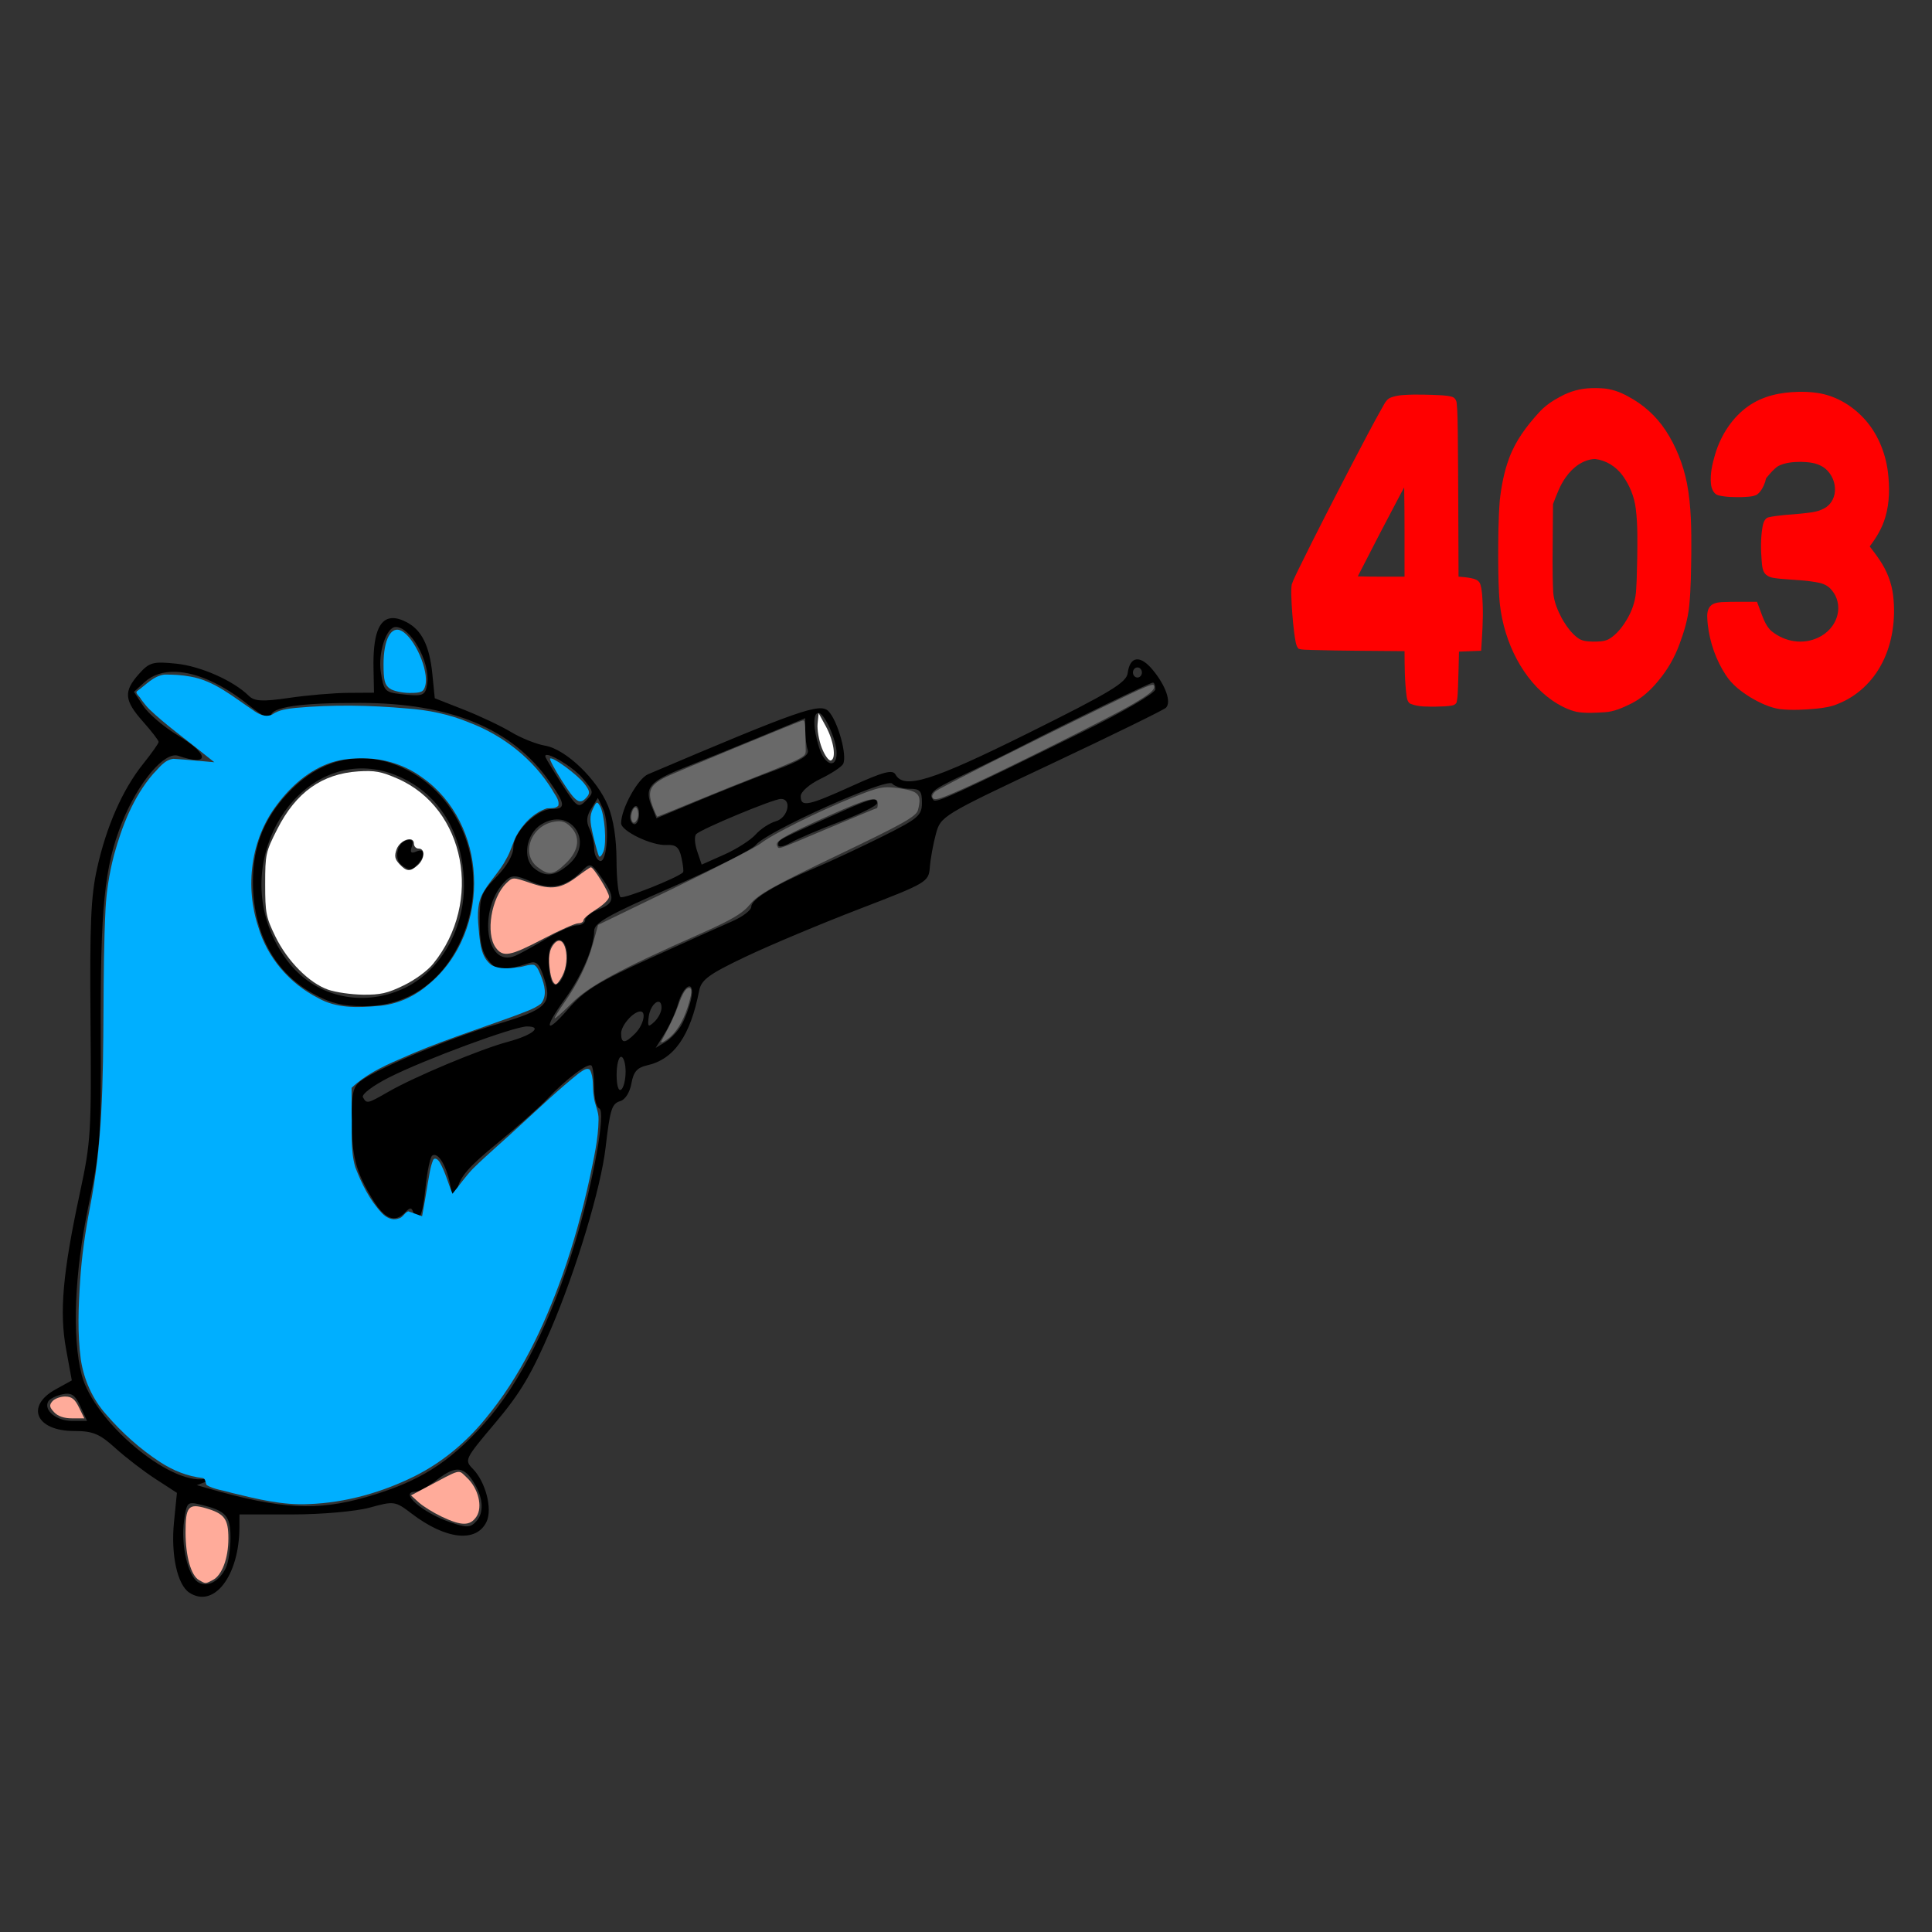
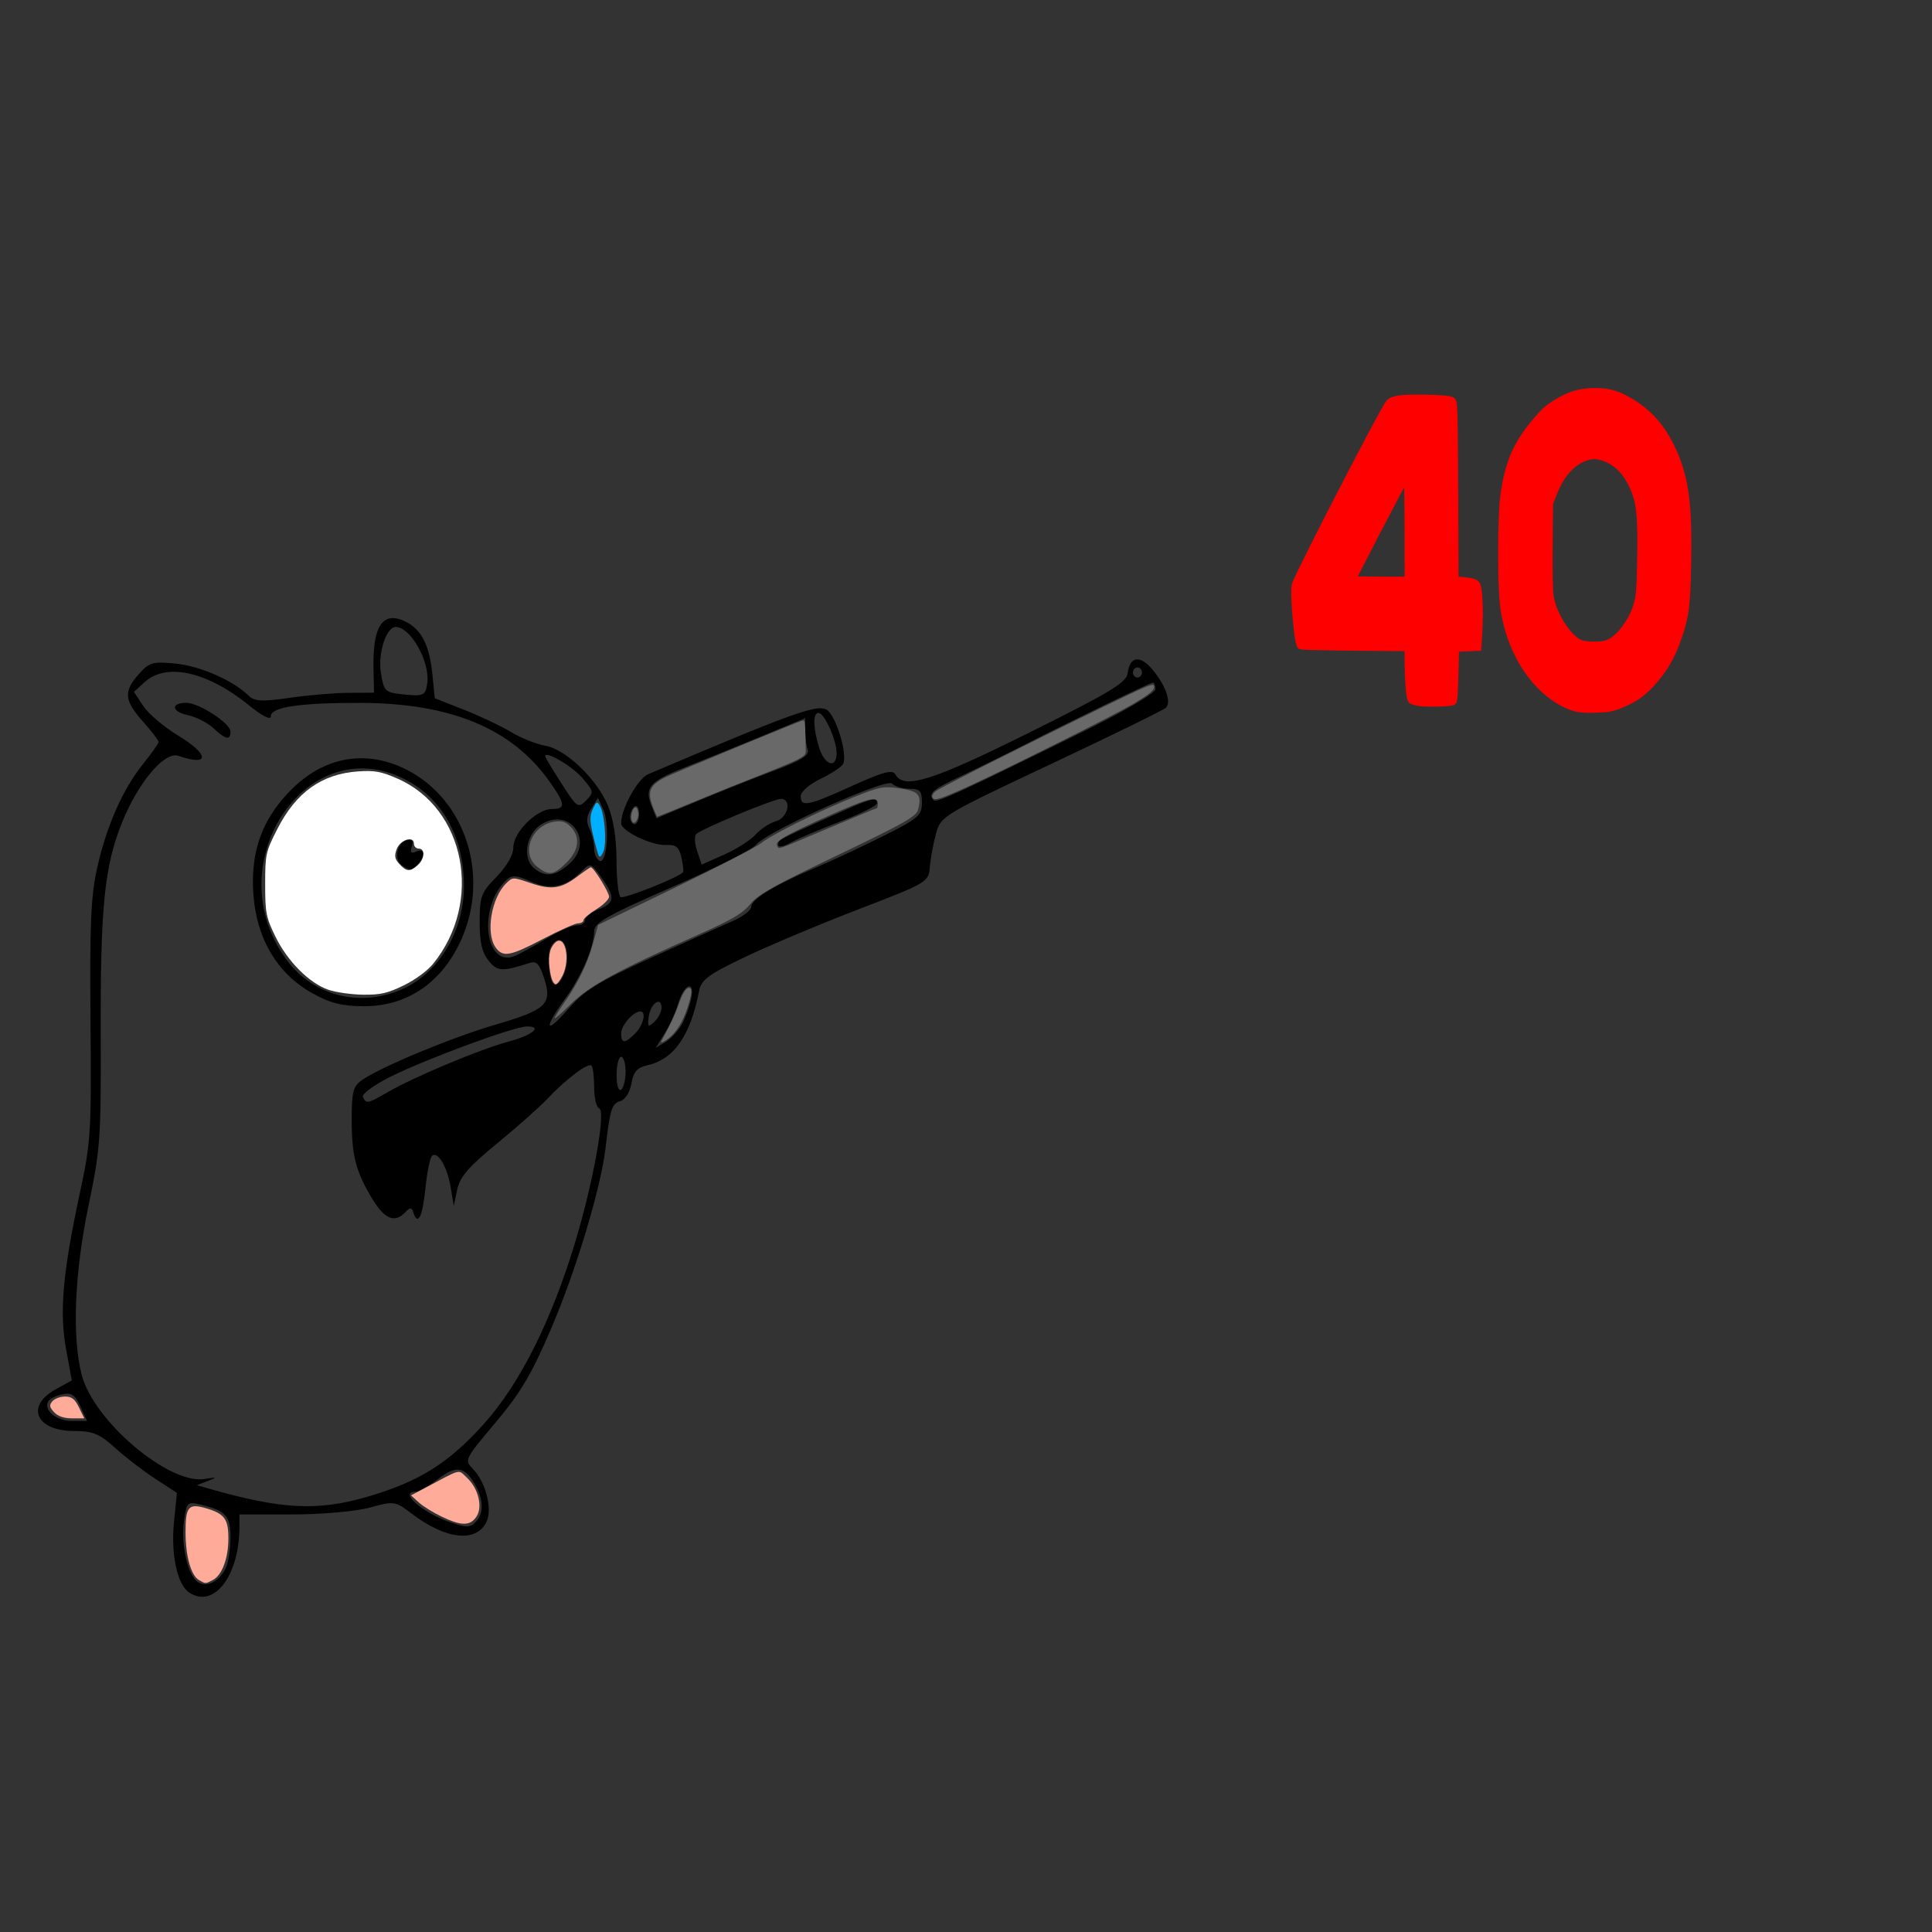
<svg xmlns="http://www.w3.org/2000/svg" xmlns:ns1="http://sodipodi.sourceforge.net/DTD/sodipodi-0.dtd" xmlns:ns2="http://www.inkscape.org/namespaces/inkscape" version="1.1" id="svg870" width="512" height="512" viewBox="0 0 512 512" ns1:docname="nomore403.svg" ns2:version="1.2.2 (b0a8486541, 2022-12-01)" ns2:export-filename="../GIT Icons/nomore403.png" ns2:export-xdpi="96" ns2:export-ydpi="96">
  <rect x="0" y="0" width="512" height="512" fill="#333333" stroke="none" />
  <defs id="defs874" />
  <ns1:namedview id="namedview872" pagecolor="#505050" bordercolor="#eeeeee" borderopacity="1" ns2:pageshadow="0" ns2:pageopacity="0" ns2:pagecheckerboard="0" showgrid="false" ns2:zoom="0.63886275" ns2:cx="112.70026" ns2:cy="278.62009" ns2:window-width="1366" ns2:window-height="705" ns2:window-x="0" ns2:window-y="0" ns2:window-maximized="1" ns2:current-layer="g876" ns2:showpageshadow="0" ns2:deskcolor="#505050" />
  <g ns2:groupmode="layer" ns2:label="Image" id="g876">
    <g id="g1442" transform="translate(-4.747)">
      <g id="g463" transform="matrix(1.568,0,0,1.516,-16.416,-177.892)">
        <path id="path1048" style="fill:#000000;stroke-width:0.819" d="m 79.637,225.404 c -2.154,0.198 -3.124,3.071 -3.014,8.773 l 0.082,4.256 -4.35,0.027 c -2.392,0.015 -6.885,0.41 -9.984,0.879 -4.505,0.681 -5.876,0.609 -6.83,-0.365 -2.59,-2.644 -8.128,-5.18 -12.268,-5.617 -3.941,-0.416 -4.538,-0.243 -6.314,1.826 -2.607,3.037 -2.477,4.596 0.693,8.289 1.461,1.702 2.656,3.303 2.656,3.561 0,0.257 -1.183,1.993 -2.629,3.857 -3.459,4.46 -6.199,10.891 -7.777,18.254 -1.048,4.892 -1.248,9.714 -1.109,26.621 0.16,19.52 0.063,21.16 -1.783,30.055 -2.911,14.028 -3.497,20.852 -2.348,27.346 l 0.971,5.486 -2.717,1.549 c -5.174,2.948 -3.333,7.293 3.09,7.293 3.181,0 4.319,0.486 6.965,2.969 1.74,1.633 4.799,4.065 6.797,5.406 l 3.631,2.439 -0.494,5.098 c -0.552,5.684 0.553,10.962 2.584,12.342 4.171,2.835 8.458,-2.962 8.475,-11.457 l 0.004,-2.211 h 8.918 c 4.951,0 10.788,-0.534 13.123,-1.201 4.08,-1.166 4.292,-1.134 7.057,1.051 5.771,4.562 10.954,5.145 12.664,1.424 1.028,-2.238 -0.158,-6.971 -2.32,-9.25 -1.451,-1.53 -1.375,-1.694 3.818,-8.062 4.237,-5.196 6.127,-8.495 9.416,-16.445 4.231,-10.228 8.409,-24.58 9.199,-31.604 0.765,-6.796 1.052,-7.731 2.506,-8.174 0.823,-0.251 1.6,-1.534 1.865,-3.08 0.35,-2.039 0.964,-2.77 2.664,-3.166 4.542,-1.058 7.298,-5.152 8.787,-13.055 0.36,-1.908 1.641,-2.877 7.846,-5.93 4.079,-2.007 12.71,-5.755 19.18,-8.328 11.503,-4.575 11.766,-4.735 11.959,-7.328 0.109,-1.459 0.569,-4.07 1.023,-5.803 0.816,-3.115 1.038,-3.253 19.533,-12.266 10.289,-5.013 18.997,-9.423 19.352,-9.799 0.932,-0.989 -0.025,-3.839 -2.215,-6.592 -2.127,-2.674 -3.877,-2.455 -4.252,0.531 -0.208,1.661 -2.918,3.356 -16.701,10.441 -16.401,8.431 -21.13,9.958 -22.549,7.283 -0.478,-0.901 -2.074,-0.465 -7.322,2 -7.481,3.514 -8.693,3.764 -8.693,1.795 0,-0.762 1.463,-2.086 3.332,-3.02 1.832,-0.915 3.555,-2.086 3.828,-2.602 0.753,-1.419 -0.897,-7.573 -2.477,-9.238 -1.408,-1.484 -4.888,-0.224 -30.484,11.029 -1.742,0.766 -4.553,6.05 -4.553,8.559 0,1.382 5.203,3.959 7.693,3.809 1.57,-0.095 2.112,0.38 2.504,2.199 0.275,1.276 0.398,2.433 0.273,2.57 -0.87,0.957 -10.036,4.718 -10.566,4.336 -0.365,-0.263 -0.671,-3.139 -0.68,-6.393 -0.011,-3.823 -0.513,-7.183 -1.416,-9.5 -1.82,-4.668 -7.136,-9.951 -10.643,-10.574 -1.497,-0.266 -4.088,-1.337 -5.758,-2.381 -1.669,-1.044 -5.256,-2.8 -7.969,-3.904 l -4.932,-2.008 -0.41,-4.242 c -0.476,-4.942 -1.809,-7.706 -4.379,-9.07 -0.985,-0.523 -1.835,-0.755 -2.553,-0.689 z m 0.74,1.537 c 2.508,0 5.806,6.054 5.336,9.793 -0.284,2.256 -0.64,2.406 -4.557,1.936 -2.589,-0.311 -2.823,-0.583 -3.297,-3.85 -0.491,-3.383 0.946,-7.879 2.518,-7.879 z m 125.361,7.072 c 0.417,0 0.758,0.399 0.758,0.885 0,0.486 -0.34,0.883 -0.758,0.883 -0.417,0 -0.76,-0.397 -0.76,-0.883 0,-0.486 0.342,-0.885 0.76,-0.885 z m -162.482,0.773 c 3.541,0.14 7.902,2.151 12.338,5.863 2.321,1.943 3.686,2.637 3.686,1.879 0,-1.584 4.887,-2.332 15.094,-2.312 15.331,0.029 25.671,4.474 32.006,13.76 2.705,3.965 2.771,4.789 0.387,4.789 -2.552,0 -6.508,4.069 -6.508,6.695 0,1.32 -1.074,3.267 -2.846,5.158 -2.624,2.801 -2.846,3.415 -2.846,7.875 0,3.578 0.39,5.339 1.5,6.768 1.482,1.908 2.309,1.96 6.869,0.434 1.247,-0.417 1.729,0.1 2.545,2.729 1.384,4.46 0.356,5.452 -8.395,8.088 -7.218,2.174 -19.365,7.403 -22.439,9.66 -1.481,1.088 -1.707,2.003 -1.707,6.92 0,6.351 0.71,9.135 3.561,13.961 2.024,3.427 3.749,4.121 5.488,2.209 0.804,-0.884 1.075,-0.884 1.354,0 0.771,2.449 1.569,0.827 2.055,-4.172 0.282,-2.902 0.8,-5.484 1.15,-5.736 1.011,-0.728 2.533,1.975 3.115,5.535 l 0.533,3.27 0.568,-2.848 c 0.444,-2.223 1.919,-3.991 6.738,-8.078 3.394,-2.878 7.195,-6.362 8.447,-7.742 3.164,-3.488 7,-6.476 7.527,-5.861 0.243,0.283 0.441,2.005 0.441,3.828 0,1.823 0.385,3.465 0.857,3.648 1.158,0.45 -0.967,12.726 -4.023,23.24 -4.005,13.78 -9.337,24.798 -15.398,31.822 -5.996,6.949 -11.078,10.233 -19.912,12.865 -8.377,2.496 -14.458,2.153 -26.785,-1.506 l -1.898,-0.562 1.898,-0.746 c 1.619,-0.636 1.533,-0.685 -0.584,-0.334 -6.03,1 -18.733,-10.131 -20.762,-18.191 -1.662,-6.606 -1.234,-17.748 1.137,-29.535 2.01,-9.994 2.13,-11.723 2.072,-29.871 -0.071,-22.369 0.62,-29.494 3.609,-37.174 2.72,-6.989 7.186,-12.468 9.494,-11.648 5.349,1.899 5.326,-0.192 -0.041,-3.551 -2.359,-1.477 -5.001,-3.797 -5.869,-5.156 l -1.578,-2.471 1.791,-1.695 c 1.375,-1.3 3.205,-1.889 5.33,-1.805 z m 165.096,1.879 c 0.232,0 0.422,0.525 0.422,1.168 0,0.663 -5.339,3.893 -12.332,7.461 -20.984,10.707 -24.699,12.469 -25.162,11.93 -0.988,-1.151 -0.236,-1.835 4.674,-4.236 2.817,-1.378 7.512,-3.769 10.434,-5.314 8.376,-4.431 21.501,-11.008 21.965,-11.008 z m -163.359,3.535 c -2.672,0 -2.526,1.547 0.201,2.143 1.427,0.312 3.389,1.337 4.357,2.277 2.085,2.024 2.898,2.194 2.898,0.605 0,-1.435 -5.328,-5.025 -7.457,-5.025 z m 106.848,1.768 c 0.988,0 3.055,4.757 3.055,7.029 0,2.805 -2.03,2.138 -2.961,-0.973 -1.031,-3.446 -1.072,-6.057 -0.094,-6.057 z m -2.256,0.916 v 2.123 c 0,1.167 0.191,2.701 0.424,3.408 0.316,0.96 -1.109,1.878 -5.615,3.619 -3.321,1.283 -9.165,3.688 -12.988,5.344 l -6.953,3.01 -0.812,-2.082 c -1.283,-3.281 -0.395,-4.365 5.568,-6.801 3.068,-1.253 8.907,-3.705 12.977,-5.449 z m -43.412,6.459 c 1.238,0.282 4.375,2.327 5.758,4.008 1.948,2.369 1.97,2.506 0.625,3.924 -1.32,1.391 -1.532,1.248 -4,-2.719 -1.433,-2.304 -2.716,-4.478 -2.852,-4.83 -0.145,-0.376 0.056,-0.477 0.469,-0.383 z m -31.449,0.547 c -4.252,-0.049 -8.36,1.764 -11.867,5.359 -4.537,4.652 -6.611,9.734 -6.611,16.199 0,8.841 3.539,15.744 9.992,19.49 3.02,1.753 5.115,2.301 8.787,2.301 7.362,0 13.242,-4.189 16.471,-11.736 4.75,-11.104 0.73,-24.187 -9.064,-29.5 -2.554,-1.385 -5.156,-2.084 -7.707,-2.113 z m -1.369,1.84 c 2.918,-0.279 6.051,0.363 9.217,2.201 5.961,3.46 9.34,10.088 9.34,18.314 0,7.757 -4.161,15.036 -10.244,17.922 -7.12,3.377 -15.1,1.365 -19.668,-4.959 -9.923,-13.737 -1.289,-32.269 11.355,-33.479 z m 90.934,2.594 c 0.427,0.498 1.734,0.904 2.902,0.904 1.814,0 2.123,0.358 2.123,2.443 0,2.217 -0.605,2.754 -6.559,5.832 -3.607,1.865 -8.759,4.356 -11.449,5.535 -6.901,3.026 -10.828,5.489 -10.828,6.791 0,0.615 -1.451,1.767 -3.225,2.561 -1.774,0.794 -8.006,3.696 -13.85,6.447 -8.761,4.126 -11.19,5.679 -13.85,8.861 -3.887,4.65 -4.268,3.533 -0.584,-1.705 2.832,-4.026 4.949,-9.12 4.949,-11.912 0,-1.414 2.352,-2.788 13.09,-7.639 7.2,-3.252 13.602,-6.581 14.229,-7.398 1.791,-2.339 22.127,-11.797 23.051,-10.721 z m -49.744,2.5 0.865,1.885 c 1.156,2.515 0.733,9.625 -0.543,9.123 -0.522,-0.205 -0.947,-1.163 -0.947,-2.127 0,-0.964 -0.357,-2.528 -0.793,-3.477 -0.589,-1.281 -0.509,-2.199 0.312,-3.564 z m 30.932,0.174 c 1.922,0 1.208,3.304 -0.844,3.904 -1.054,0.308 -2.599,1.354 -3.434,2.326 -0.834,0.972 -3.225,2.551 -5.312,3.51 l -3.795,1.744 -0.768,-2.352 c -0.422,-1.293 -0.498,-2.629 -0.17,-2.971 0.883,-0.918 13.072,-6.162 14.322,-6.162 z m 16.006,0.154 c -0.573,-0.281 -2.393,0.487 -7.783,2.996 -9.024,4.201 -8.668,3.998 -8.668,4.922 0,0.447 0.94,0.26 2.088,-0.416 1.148,-0.676 4.904,-2.334 8.348,-3.684 3.443,-1.349 6.26,-2.795 6.26,-3.213 0,-0.301 -0.053,-0.512 -0.244,-0.605 z m -40.439,1.102 c 0.272,0.081 0.465,0.593 0.465,1.344 0,1.001 -0.342,1.82 -0.76,1.82 -0.417,0 -0.758,-0.575 -0.758,-1.275 0,-0.701 0.34,-1.52 0.758,-1.82 0.104,-0.075 0.204,-0.096 0.295,-0.068 z m -12.678,2.398 c 3.037,0.564 4.578,4.749 1.32,7.734 -2.347,2.15 -4.016,2.352 -5.932,0.721 -2.007,-1.71 -1.336,-5.984 1.197,-7.633 1.223,-0.796 2.402,-1.01 3.414,-0.822 z m -26.123,3.584 c -1.643,0.369 -2.214,3.338 -0.838,4.354 1.362,1.005 1.694,0.973 2.768,-0.277 1.305,-1.521 1.122,-2.759 -0.312,-2.117 -0.893,0.399 -1.099,0.169 -0.762,-0.854 0.328,-0.995 0.08,-1.315 -0.855,-1.105 z m 31.129,4.422 c 0.425,0.154 0.899,0.794 1.758,2.045 2.381,3.466 2.298,4.493 -0.451,5.609 -1.252,0.508 -2.277,1.342 -2.277,1.854 0,0.511 -0.632,0.932 -1.404,0.932 -0.773,0 -3.076,1.038 -5.121,2.309 -2.045,1.27 -4.419,2.623 -5.275,3.006 -5.161,2.306 -6.417,-8.497 -1.537,-13.215 0.97,-0.938 1.718,-0.889 4.207,0.271 3.285,1.531 5.909,0.944 8.637,-1.932 0.664,-0.7 1.04,-1.033 1.465,-0.879 z m -5.84,13.107 c 0.95,-0.507 1.834,0.668 1.834,2.969 0,2.846 -1.729,5.84 -2.512,4.35 -0.695,-1.324 -0.857,-5.123 -0.266,-6.23 0.301,-0.563 0.627,-0.919 0.943,-1.088 z m 22.307,8.029 c 0.518,-0.196 0.82,0.488 0.453,2.225 -0.296,1.4 -1.027,3.427 -1.625,4.504 -0.598,1.077 -1.821,2.417 -2.719,2.977 l -1.633,1.018 1.523,-2.533 c 0.838,-1.393 1.849,-3.703 2.248,-5.131 0.499,-1.787 1.234,-2.863 1.752,-3.059 z m -4.834,2.742 c 0.18,0.133 0.299,0.441 0.299,0.963 0,0.71 -0.547,1.819 -1.213,2.463 -1.057,1.022 -1.177,0.904 -0.947,-0.928 0.215,-1.72 1.321,-2.898 1.861,-2.498 z m -3.307,1.615 c 1.081,-0.053 0.565,2.354 -0.818,3.812 -1.752,1.847 -2.406,1.851 -2.406,0.014 0,-1.379 2.012,-3.766 3.225,-3.826 z m -19.131,2.623 c 2.753,0 0.879,1.55 -3.254,2.691 -4.618,1.275 -15.723,6.081 -20.197,8.74 -3.548,2.108 -3.649,2.129 -4.283,0.934 -0.264,-0.497 1.719,-2.04 4.459,-3.473 5.959,-3.114 21.082,-8.893 23.275,-8.893 z m 15.906,5.305 c 0.417,0 0.758,1.17 0.758,2.6 0,1.43 -0.34,2.846 -0.758,3.146 -0.452,0.325 -0.76,-0.727 -0.76,-2.6 0,-1.73 0.342,-3.146 0.76,-3.146 z m -93.449,58.902 c 0.87,0.066 1.381,0.681 2.059,2.207 l 1.125,2.537 h -2.582 c -2.596,0 -4.79,-1.868 -3.982,-3.391 0.238,-0.449 1.306,-1.012 2.373,-1.25 0.389,-0.087 0.718,-0.126 1.008,-0.104 z m 66.105,13.283 c 0.956,0.141 1.749,0.98 2.635,2.555 1.415,2.516 1.52,4.959 0.273,6.41 -1.014,1.181 -1.641,1.214 -4.406,0.234 -4.815,-1.706 -8.813,-5.363 -5.863,-5.363 0.529,0 2.215,-0.991 3.746,-2.203 1.538,-1.218 2.659,-1.774 3.615,-1.633 z m -45.033,5.848 c 0.337,0.019 0.77,0.118 1.338,0.26 4.261,1.065 5.018,1.936 5.018,5.773 0,1.96 -0.348,4.325 -0.775,5.254 -1.109,2.413 -3.178,3.516 -4.715,2.514 -1.728,-1.127 -2.927,-6.587 -2.357,-10.738 0.336,-2.446 0.482,-3.119 1.492,-3.062 z" />
        <g id="g372">
-           <path id="path1185" style="fill:#00afff;fill-opacity:1;stroke-width:2.208" d="m 41.282,235.268 c -1.889,0.245 -3.17,1.856 -4.642,2.909 -0.344,0.379 0.528,0.945 0.682,1.39 0.32,0.444 0.88,1.205 1.383,1.728 2.851,2.825 6.109,5.186 9.167,7.774 0.618,0.506 1.237,1.012 1.855,1.519 -2.306,-0.187 -4.609,-0.462 -6.917,-0.595 -1.544,0.177 -2.447,1.627 -3.445,2.652 -3.359,4.041 -5.24,9.088 -6.585,14.119 -0.429,1.67 -0.764,3.406 -1.007,5.021 -0.207,1.452 -0.354,2.915 -0.431,4.295 -0.585,11.901 -0.105,23.967 -0.745,35.936 -0.292,5.532 -0.883,11.049 -1.916,16.493 -0.779,4.195 -1.376,8.425 -1.637,12.686 -0.298,4.587 -0.477,9.22 0.111,13.791 0.515,3.521 1.953,6.913 4.281,9.609 2.652,3.176 5.713,6.037 9.143,8.345 2.15,1.45 4.596,2.477 7.179,2.778 0.511,0.076 0.431,0.867 0.685,1.25 1.286,0.75 2.831,0.899 4.237,1.346 4.263,1.07 8.603,2.193 13.035,1.953 6.251,-0.241 12.402,-2.055 17.952,-4.924 4.6,-2.401 8.602,-5.867 11.82,-9.943 5.953,-7.39 9.957,-16.157 13.046,-25.092 1.9,-5.554 3.417,-11.276 4.64,-17.071 0.666,-3.357 1.451,-6.731 1.484,-10.169 0.068,-1.434 -0.697,-2.702 -0.807,-4.114 -0.269,-1.528 0.071,-3.204 -0.66,-4.619 -0.607,-0.451 -1.317,0.286 -1.83,0.598 -3.459,2.844 -6.625,5.994 -9.868,9.052 -2.669,2.594 -5.489,5.031 -8.099,7.685 -1.244,1.364 -2.281,2.901 -3.421,4.351 -0.735,-1.832 -1.204,-3.789 -2.163,-5.52 -0.203,-0.351 -0.764,-0.945 -1.1,-0.396 -0.519,1.287 -0.659,2.722 -0.916,4.088 -0.287,1.925 -0.625,3.842 -0.96,5.76 -0.783,-0.276 -1.561,-0.616 -2.347,-0.859 -0.67,0.264 -0.894,1.128 -1.658,1.261 -1.044,0.402 -2.114,-0.2 -2.807,-0.977 -2.075,-2.281 -3.415,-5.142 -4.481,-8.014 -0.864,-3.058 -0.501,-6.273 -0.612,-9.409 -0.004,-1.484 -0.01,-2.967 -0.013,-4.451 2.267,-2.219 5.113,-3.674 7.977,-4.946 6.392,-2.999 13.107,-5.192 19.7,-7.682 1.467,-0.614 3.065,-1.078 4.324,-2.075 1.127,-1.405 0.597,-3.339 0.016,-4.86 -0.293,-0.667 -0.517,-1.519 -1.155,-1.926 -0.943,-0.167 -1.828,0.386 -2.769,0.407 -1.449,0.231 -3.066,0.368 -4.393,-0.344 -1.717,-1.249 -1.943,-3.543 -2.141,-5.497 -0.219,-2.465 -0.54,-5.169 0.787,-7.393 1.135,-1.995 2.79,-3.64 3.809,-5.71 0.72,-1.254 1.053,-2.682 1.66,-3.977 1.133,-2.121 2.902,-4.05 5.196,-4.855 0.634,-0.055 1.461,0.075 1.923,-0.449 0.265,-0.995 -0.557,-1.875 -0.979,-2.708 -3.175,-5.373 -8.217,-9.524 -13.981,-11.806 -3.376,-1.465 -7.01,-2.245 -10.67,-2.499 -6.229,-0.576 -12.519,-0.686 -18.751,-0.094 -1.374,0.147 -2.828,0.324 -3.971,1.153 -1.143,0.587 -2.391,-0.091 -3.301,-0.813 -3.308,-2.26 -6.473,-5.106 -10.542,-5.819 -1.438,-0.278 -2.908,-0.36 -4.369,-0.343 z m 33.69,14.638 c 3.565,0.023 7.098,1.214 9.938,3.389 5.389,3.905 8.382,10.537 8.684,17.119 0.391,7.124 -2.305,14.589 -7.861,19.178 -2.348,2.049 -5.314,3.411 -8.435,3.605 -3.371,0.33 -7.013,0.411 -10.029,-1.388 -4.844,-2.526 -8.588,-7.085 -10.097,-12.366 -2.299,-7.108 -1.328,-15.366 3.14,-21.428 2.337,-3.228 5.433,-6.112 9.253,-7.397 1.74,-0.574 3.583,-0.741 5.407,-0.713 z" />
-           <path style="fill:#00afff;fill-opacity:1;stroke-width:2.208" d="m 79.369,237.702 c -0.849,-0.625 -1.05,-1.436 -1.05,-4.242 0,-4.311 1.278,-6.784 3.021,-5.845 2.256,1.215 4.685,6.974 4.038,9.572 -0.275,1.104 -0.652,1.288 -2.64,1.288 -1.276,0 -2.792,-0.348 -3.369,-0.772 z" id="path1890" />
-           <path style="fill:#00afff;fill-opacity:1;stroke-width:2.208" d="m 108.489,253.861 c -1.242,-2.014 -2.149,-3.772 -2.014,-3.908 0.397,-0.4 4.632,2.819 5.808,4.415 0.898,1.22 0.965,1.616 0.39,2.313 -1.175,1.425 -1.843,0.974 -4.184,-2.82 z" id="path1929" />
          <path style="fill:#00afff;fill-opacity:1;stroke-width:2.208" d="m 114.723,267.004 c -0.148,-0.276 -0.592,-1.91 -0.987,-3.631 -0.576,-2.513 -0.584,-3.422 -0.045,-4.614 0.606,-1.338 0.725,-1.389 1.21,-0.517 0.794,1.429 1.166,6.429 0.591,7.946 -0.275,0.725 -0.621,1.092 -0.769,0.816 z" id="path1968" />
          <path style="fill:#ffffff;fill-opacity:1;stroke-width:2.208" d="m 68.998,290.362 c -3.236,-1.153 -6.924,-4.986 -8.961,-9.315 -1.581,-3.359 -1.722,-4.11 -1.722,-9.13 0,-5.232 0.089,-5.652 2.043,-9.631 3.165,-6.447 7.554,-9.68 13.708,-10.099 2.757,-0.187 3.873,0.026 6.622,1.268 11.469,5.181 14.507,21.572 6.001,32.382 -0.959,1.219 -3.037,2.795 -4.961,3.763 -2.736,1.376 -3.928,1.658 -6.874,1.622 -1.96,-0.024 -4.595,-0.411 -5.856,-0.86 z M 84.089,268.595 c 1.193,-1.087 1.305,-2.909 0.178,-2.909 -0.446,0 -0.811,-0.384 -0.811,-0.854 0,-1.471 -2.347,-0.69 -2.926,0.974 -0.408,1.171 -0.308,1.711 0.478,2.585 1.205,1.34 1.791,1.379 3.081,0.204 z" id="path2007" />
-           <path style="fill:#ffffff;fill-opacity:1;stroke-width:2.208" d="m 152.405,248.112 c -0.499,-1.314 -0.826,-3.224 -0.728,-4.245 l 0.179,-1.855 1.207,2.278 c 1.358,2.564 1.807,5.654 0.87,5.989 -0.341,0.122 -1.029,-0.853 -1.528,-2.167 z" id="path2083" />
          <path style="fill:#ffab9a;fill-opacity:1;stroke-width:2.208" d="m 47.136,393.561 c -1.345,-0.79 -2.266,-4.134 -2.279,-8.276 -0.015,-4.556 0.482,-5.182 3.413,-4.298 3.171,0.956 3.826,1.865 3.826,5.303 0,3.456 -1.069,6.41 -2.622,7.247 -1.292,0.696 -1.195,0.695 -2.339,0.023 z" id="path2122" />
          <path style="fill:#ffab9a;fill-opacity:1;stroke-width:2.208" d="m 88.147,382.465 c -1.434,-0.707 -3.186,-1.833 -3.893,-2.502 l -1.286,-1.216 2.271,-1.246 c 6.439,-3.533 5.617,-3.317 7.139,-1.877 1.959,1.852 2.748,5.145 1.641,6.846 -1.073,1.648 -2.523,1.647 -5.872,-0.005 z" id="path4603" />
          <path style="fill:#ffab9a;fill-opacity:1;stroke-width:2.208" d="m 22.639,364.203 c -0.793,-0.882 -0.846,-1.228 -0.288,-1.905 0.375,-0.455 1.337,-0.827 2.137,-0.827 1.131,0 1.657,0.424 2.358,1.905 l 0.902,1.905 H 25.679 c -1.377,0 -2.395,-0.361 -3.04,-1.078 z" id="path4642" />
          <path style="fill:#ffab9a;fill-opacity:1;stroke-width:2.208" d="m 97.273,282.98 c -1.73,-2.486 -0.745,-8.684 1.784,-11.23 1.097,-1.104 1.102,-1.104 4.112,-0.04 3.543,1.253 5.164,1.011 7.964,-1.191 1.098,-0.863 2.099,-1.569 2.226,-1.569 0.472,0 3.077,4.362 3.077,5.152 0,0.452 -0.973,1.44 -2.163,2.195 -1.189,0.756 -2.163,1.616 -2.163,1.912 0,0.296 -0.404,0.537 -0.898,0.537 -0.494,0 -3.154,1.225 -5.912,2.721 -5.599,3.038 -6.807,3.266 -8.028,1.512 z" id="path4681" />
          <path style="fill:#ffab9a;fill-opacity:1;stroke-width:0.781" d="m 106.967,288.971 c -0.154,-0.238 -0.371,-0.996 -0.481,-1.684 -0.4,-2.497 -0.181,-4.014 0.728,-5.038 1.726,-1.944 2.811,2.724 1.325,5.701 -0.429,0.86 -0.893,1.454 -1.135,1.454 -0.086,0 -0.283,-0.195 -0.437,-0.433 z" id="path4720" />
          <path style="fill:#696969;fill-opacity:1;stroke-width:2.208" d="m 104.344,268.912 c -2.837,-2.247 -1.153,-7.164 2.709,-7.909 1.297,-0.25 1.971,-0.057 2.839,0.817 1.75,1.762 1.486,4.169 -0.701,6.37 -2.136,2.15 -2.9,2.264 -4.847,0.722 z" id="path4759" />
          <path style="fill:#696969;fill-opacity:1;stroke-width:2.208" d="m 107.245,295.333 c 0,-0.184 0.697,-1.358 1.548,-2.609 2.393,-3.517 3.973,-6.867 4.923,-10.439 l 0.869,-3.265 13.03,-6.531 c 7.166,-3.592 13.67,-7.059 14.452,-7.705 1.901,-1.57 9.733,-5.603 15.682,-8.077 4.436,-1.845 5.056,-1.967 7.833,-1.546 3.222,0.488 3.728,1.113 3.061,3.785 -0.278,1.113 -2.541,2.429 -13.531,7.864 -10.846,5.364 -13.486,6.893 -14.814,8.58 -1.269,1.613 -3.101,2.733 -8.549,5.228 -13.679,6.264 -18.658,9.054 -21.666,12.139 -1.561,1.601 -2.839,2.761 -2.839,2.577 z m 46.215,-33.187 c 4.454,-1.945 8.164,-3.536 8.245,-3.536 0.081,0 0.147,-0.367 0.147,-0.816 0,-1.365 -1.613,-0.946 -8.305,2.153 -7.362,3.41 -9.16,4.487 -8.711,5.218 0.406,0.661 -0.657,1.033 8.624,-3.019 z" id="path5834" />
          <path style="fill:#696969;fill-opacity:1;stroke-width:1.104" d="m 123.908,258.587 c -1.095,-2.879 -0.649,-4.002 2.16,-5.438 1.413,-0.722 22.067,-9.548 23.011,-9.833 0.488,-0.147 0.506,0.009 0.593,5.158 0.013,0.785 -0.135,0.966 -1.337,1.627 -0.743,0.409 -3.541,1.622 -6.218,2.696 -2.676,1.074 -7.692,3.158 -11.146,4.632 -3.454,1.474 -6.326,2.68 -6.383,2.68 -0.057,0 -0.363,-0.684 -0.681,-1.521 z" id="path5873" />
          <path style="fill:#696969;fill-opacity:1;stroke-width:1.104" d="m 120.211,260.573 c -0.178,-0.712 0.268,-2.098 0.674,-2.098 0.437,0 0.647,1.343 0.322,2.061 -0.376,0.83 -0.794,0.846 -0.996,0.037 z" id="path5912" />
          <path style="fill:#696969;fill-opacity:1;stroke-width:1.104" d="m 171.089,256.725 c -0.106,-0.279 0.078,-0.656 0.501,-1.027 0.725,-0.635 14.98,-8.065 28.376,-14.791 7.248,-3.639 8.4,-4.141 8.555,-3.728 0.261,0.698 -0.574,1.437 -3.876,3.431 -3.354,2.025 -21.022,11.156 -27.43,14.176 -4.883,2.301 -5.869,2.613 -6.126,1.938 z" id="path5951" />
          <path style="fill:#696969;fill-opacity:1;stroke-width:1.104" d="m 125.269,299.361 c 0.051,-0.112 0.565,-1.122 1.142,-2.245 0.577,-1.122 1.337,-2.889 1.687,-3.926 0.745,-2.203 1.304,-3.15 1.86,-3.15 0.58,0 0.501,1.009 -0.271,3.468 -0.756,2.41 -1.952,4.398 -3.241,5.387 -0.864,0.663 -1.356,0.857 -1.178,0.465 z" id="path5990" />
        </g>
      </g>
      <g id="g377" transform="matrix(0.598,0,0,0.721,206.979,-7.497)">
        <path id="path6029" style="fill:#ff0000;fill-opacity:1;stroke-width:2.208" d="m 288.142,155.438 c -3.298,0.105 -6.679,0.06 -9.862,1.05 -1.396,0.377 -2.42,1.46 -3.177,2.647 -4.893,7.129 -9.452,14.483 -14.083,21.786 -7.962,12.72 -15.908,25.452 -23.541,38.375 -1.094,1.964 -2.37,3.85 -3.21,5.942 -0.424,2.31 -0.142,4.685 -0.056,7.017 0.36,4.709 0.765,9.44 1.777,14.06 0.208,0.929 0.586,1.911 1.285,2.537 1.885,0.494 3.863,0.323 5.791,0.448 13.73,0.333 27.465,0.31 41.197,0.434 0.032,5.506 0.036,11.047 0.895,16.498 0.179,1.193 0.656,2.573 1.946,2.919 3.595,1.136 7.423,0.961 11.145,0.973 2.545,-0.076 5.122,-0.031 7.63,-0.524 0.652,-0.217 1.37,-0.559 1.519,-1.3 0.483,-1.765 0.409,-3.637 0.564,-5.454 0.212,-4.31 0.287,-8.624 0.421,-12.937 3.274,-0.103 6.546,-0.211 9.821,-0.313 0.423,-5.708 0.97,-11.427 0.678,-17.157 -0.162,-2.443 -0.179,-4.971 -1.043,-7.29 -0.682,-1.646 -2.624,-1.967 -4.167,-2.263 -1.814,-0.302 -3.654,-0.389 -5.484,-0.542 -0.109,-17.698 -0.097,-35.397 -0.334,-53.094 -0.111,-3.571 -0.035,-7.165 -0.496,-10.713 -0.122,-1.138 -0.986,-2.058 -2.089,-2.297 -2.8,-0.625 -5.697,-0.573 -8.549,-0.705 -2.859,-0.082 -5.719,-0.122 -8.579,-0.096 z m -4.03,34.808 c 0.228,10.702 0.112,21.407 0.141,32.111 -6.904,-0.017 -13.809,0.057 -20.711,-0.113 6.341,-10.348 12.801,-20.623 19.337,-30.848 0.403,-0.605 0.799,-1.215 1.212,-1.813 0.007,0.221 0.014,0.442 0.021,0.663 z" />
        <path id="path7215" style="fill:#ff0000;fill-opacity:1;stroke-width:2.208" d="m 367.189,153.062 c -4.82,0.071 -9.612,1.146 -13.997,3.163 -3.481,1.525 -6.854,3.407 -9.638,6.039 -5.189,4.753 -10.089,10.086 -12.975,16.608 -2.189,4.878 -3.399,10.148 -4.118,15.433 -0.66,7.063 -0.697,14.167 -0.701,21.256 0.06,5.591 0.083,11.202 0.721,16.763 1.899,14.461 10.453,28.063 23.048,35.42 3.476,1.976 7.212,3.606 11.155,4.328 4.072,0.553 8.198,0.309 12.287,0.112 4.093,-0.186 7.983,-1.632 11.735,-3.18 4.591,-1.899 8.649,-4.913 12.108,-8.469 3.916,-3.86 7.132,-8.438 9.343,-13.491 2.004,-4.477 3.698,-9.153 4.269,-14.056 0.767,-6.366 0.78,-12.791 0.915,-19.193 0.053,-8.603 0.024,-17.316 -1.925,-25.74 -1.69,-7.06 -4.931,-13.754 -9.433,-19.429 -4.346,-5.468 -10.145,-9.651 -16.501,-12.439 -3.78,-1.789 -7.877,-2.952 -12.066,-3.081 -1.408,-0.074 -2.818,-0.072 -4.227,-0.043 z m 1.584,26.061 c 4.636,0.453 9.128,2.62 12.213,6.165 2.95,3.404 5.098,7.602 5.748,12.099 0.902,6.005 0.723,12.104 0.639,18.157 -0.061,2.69 -0.134,5.309 -0.243,7.97 -0.06,0.995 -0.109,2.257 -0.211,3.353 -0.173,3.741 -1.508,7.355 -3.59,10.439 -2.187,3.24 -4.95,6.257 -8.493,7.992 -2.258,0.999 -4.796,0.905 -7.212,0.931 -2.353,-0.07 -4.869,-0.137 -6.881,-1.534 -2.337,-1.499 -4.256,-3.569 -5.91,-5.787 -0.184,-0.246 -0.615,-0.861 -0.88,-1.258 -1.835,-2.848 -3.428,-6 -3.8,-9.416 -0.468,-7.761 -0.25,-15.543 -0.194,-23.314 0.034,-3.085 0.068,-6.171 0.101,-9.256 1.611,-3.41 3.116,-6.95 5.63,-9.809 3.16,-3.762 7.758,-6.504 12.713,-6.736 0.123,0.002 0.245,0.003 0.368,0.005 z" />
-         <path id="path7254" style="fill:#ff0000;fill-opacity:1;stroke-width:2.208" d="m 458.71,154.422 c -7.605,0.153 -15.432,1.372 -22.102,5.257 -6.808,3.96 -12.149,10.404 -14.771,17.87 -1.183,3.363 -2.196,6.941 -1.811,10.541 0.175,1.903 1.283,3.972 3.29,4.363 3.434,0.705 6.968,0.682 10.459,0.657 2.168,-0.115 4.42,-0.049 6.484,-0.816 1.811,-0.995 2.999,-2.856 3.791,-4.722 0.266,-0.599 0.206,-1.334 0.8,-1.745 1.532,-1.535 3.111,-3.108 5.033,-4.14 3.134,-1.29 6.586,-1.509 9.936,-1.534 3.265,0.075 6.674,0.277 9.65,1.762 3.326,1.649 5.864,5.248 5.508,9.077 -0.199,2.817 -2.234,5.221 -4.773,6.278 -3.396,1.546 -7.202,1.6 -10.849,1.956 -4.589,0.359 -9.212,0.499 -13.752,1.304 -1.673,0.275 -2.406,2.046 -2.708,3.533 -0.842,4.093 -0.787,8.33 -0.371,12.472 0.176,1.806 0.317,3.947 1.931,5.095 1.828,1.286 4.174,1.258 6.307,1.497 5.787,0.469 11.631,0.477 17.359,1.507 2.084,0.38 4.147,1.22 5.591,2.834 2.319,2.228 3.369,5.74 2.415,8.853 -1.153,4.084 -4.739,6.976 -8.556,8.439 -6.666,2.628 -14.532,1.644 -20.505,-2.263 -2.961,-2.015 -4.154,-5.567 -5.604,-8.679 -0.332,-0.737 -0.664,-1.474 -0.996,-2.21 -5.262,0.044 -10.528,-0.105 -15.786,0.115 -1.966,0.143 -4.304,0.378 -5.518,2.161 -1.158,1.775 -0.709,4.009 -0.538,5.992 0.914,6.807 3.783,13.32 8.025,18.686 2.865,3.63 6.894,6.083 10.937,8.174 4.103,2.018 8.444,3.715 12.997,4.31 5.429,0.483 10.897,0.233 16.322,-0.186 3.265,-0.281 6.549,-0.695 9.645,-1.83 7.907,-2.611 15.053,-7.851 19.427,-15.037 4.513,-7.26 6.002,-16.18 4.824,-24.603 -0.649,-4.774 -2.826,-9.231 -5.827,-12.949 -1.427,-1.816 -3.021,-3.488 -4.563,-5.204 2.869,-3.153 5.483,-6.652 6.91,-10.722 1.922,-5.335 1.958,-11.175 1.137,-16.732 -1.157,-7.495 -4.946,-14.542 -10.596,-19.569 -5.785,-5.181 -13.163,-8.533 -20.861,-9.413 -2.749,-0.342 -5.523,-0.426 -8.29,-0.38 z" />
      </g>
    </g>
  </g>
</svg>